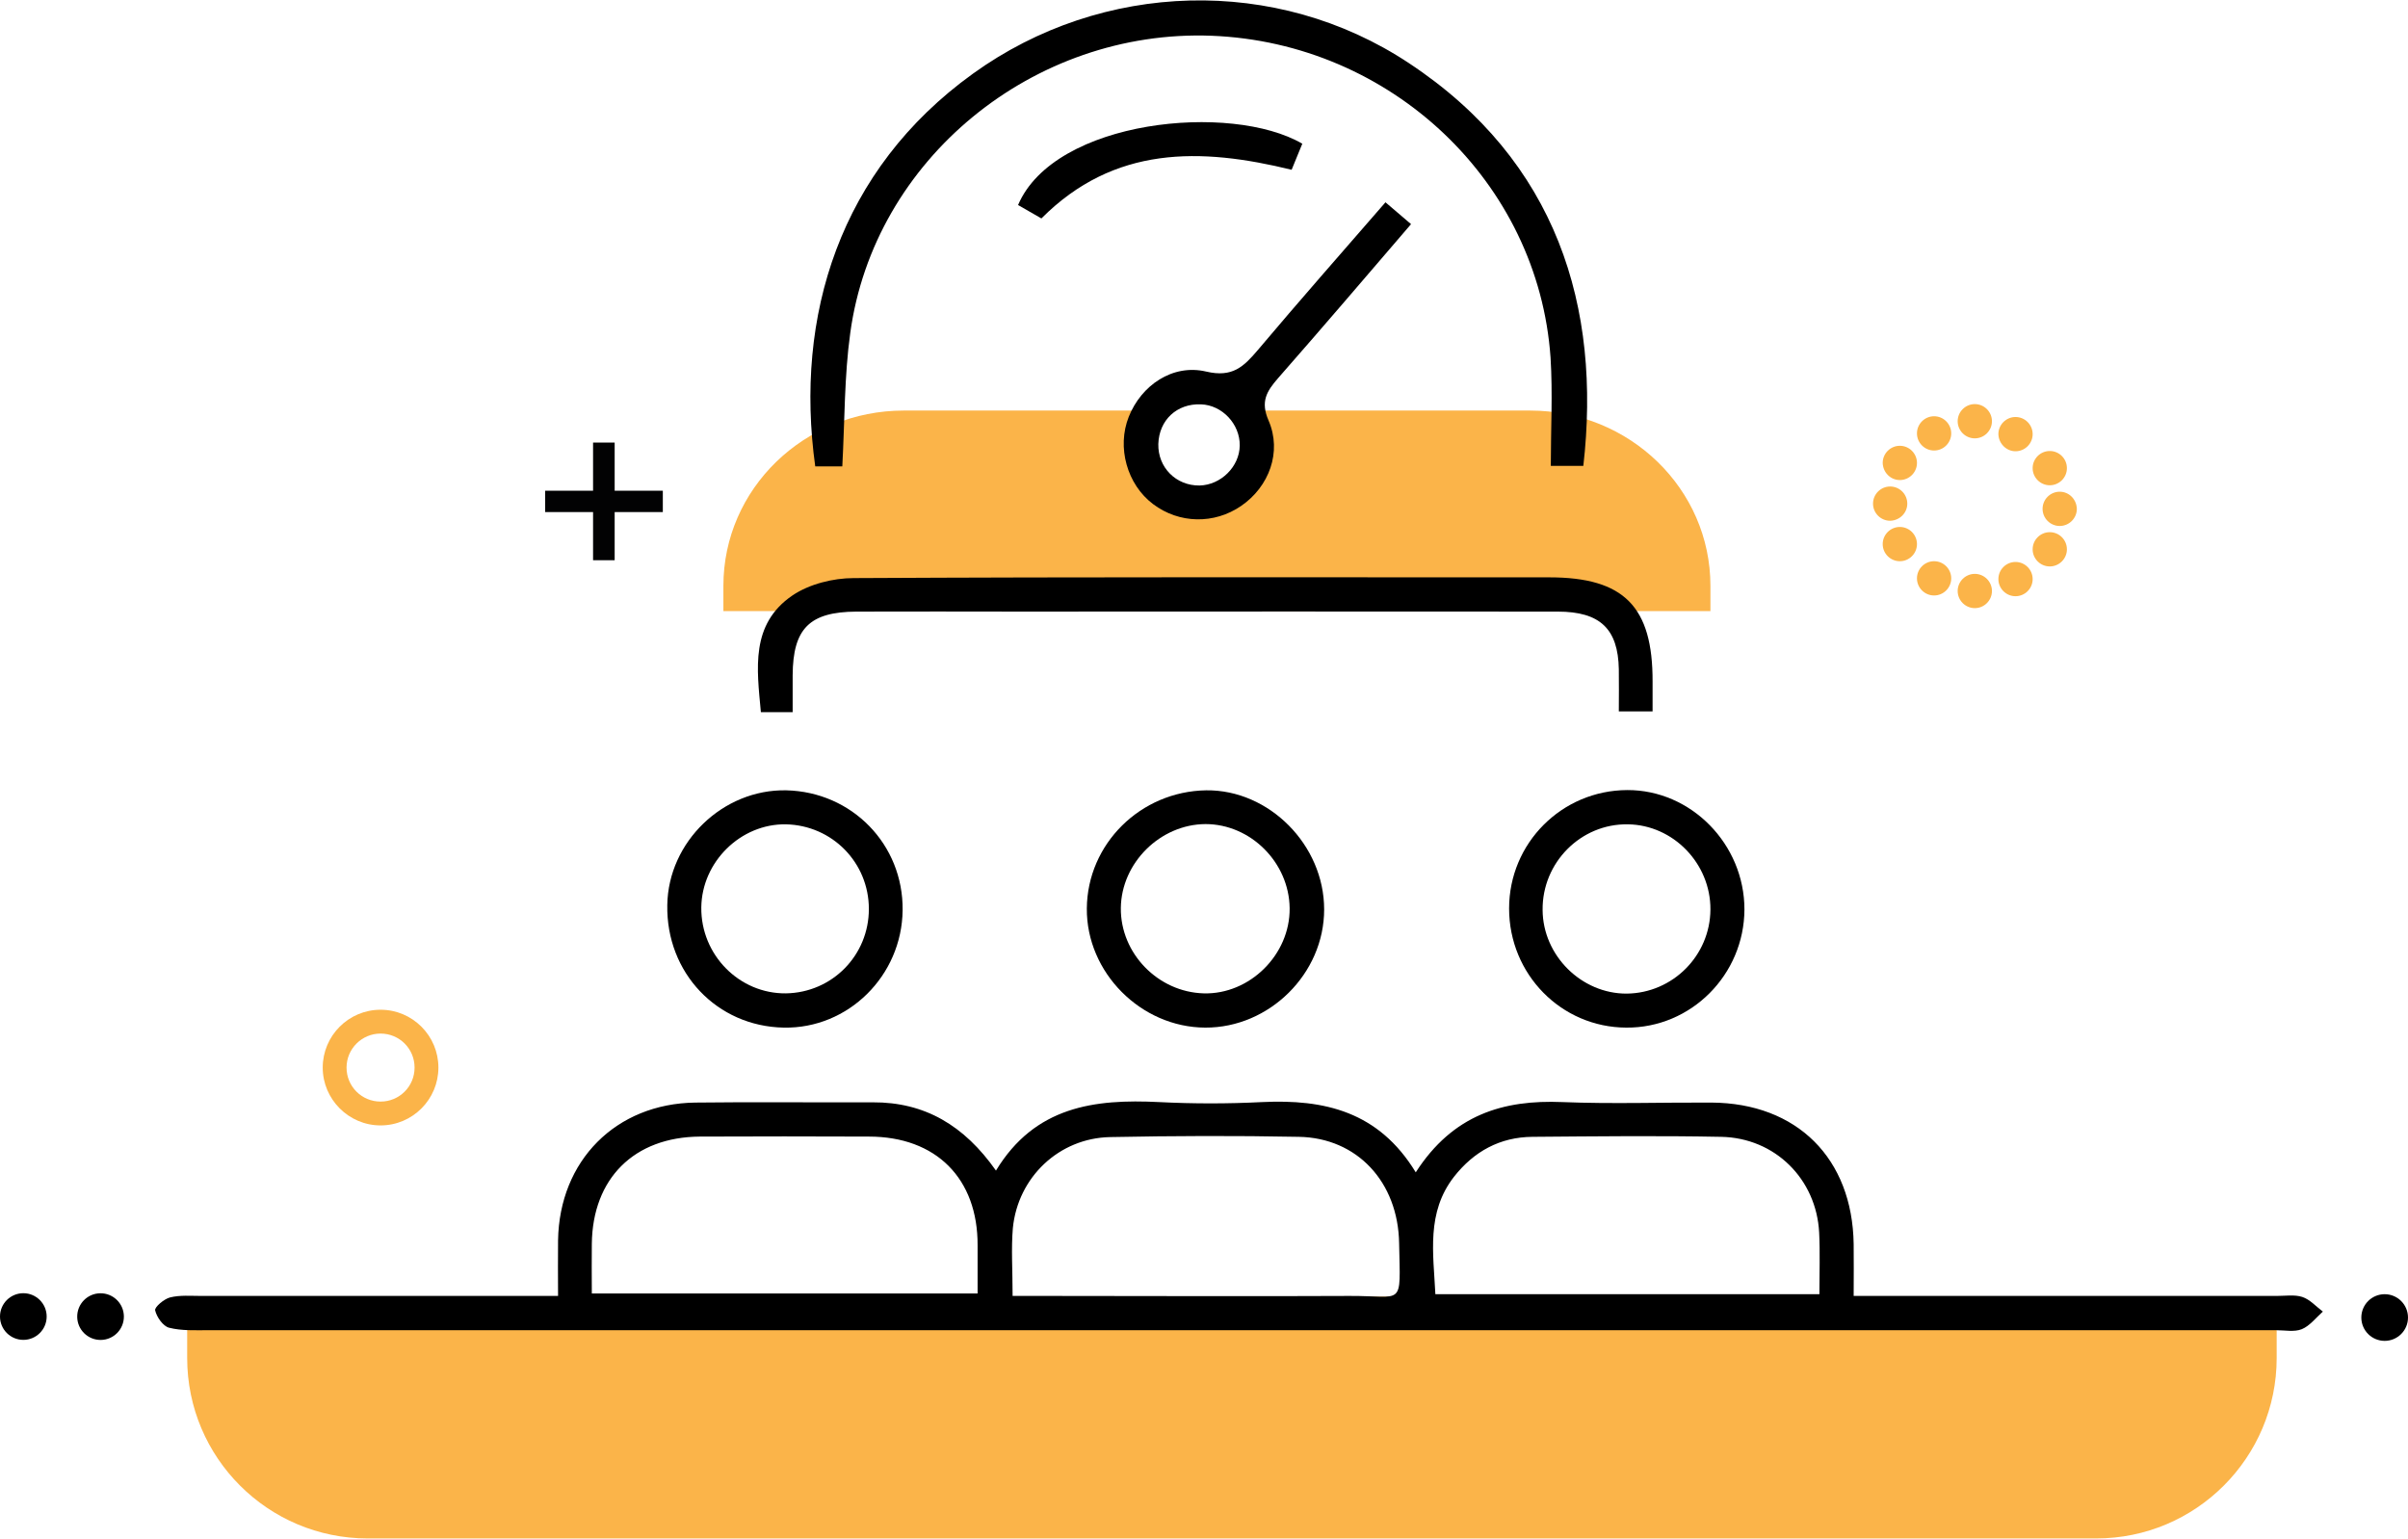
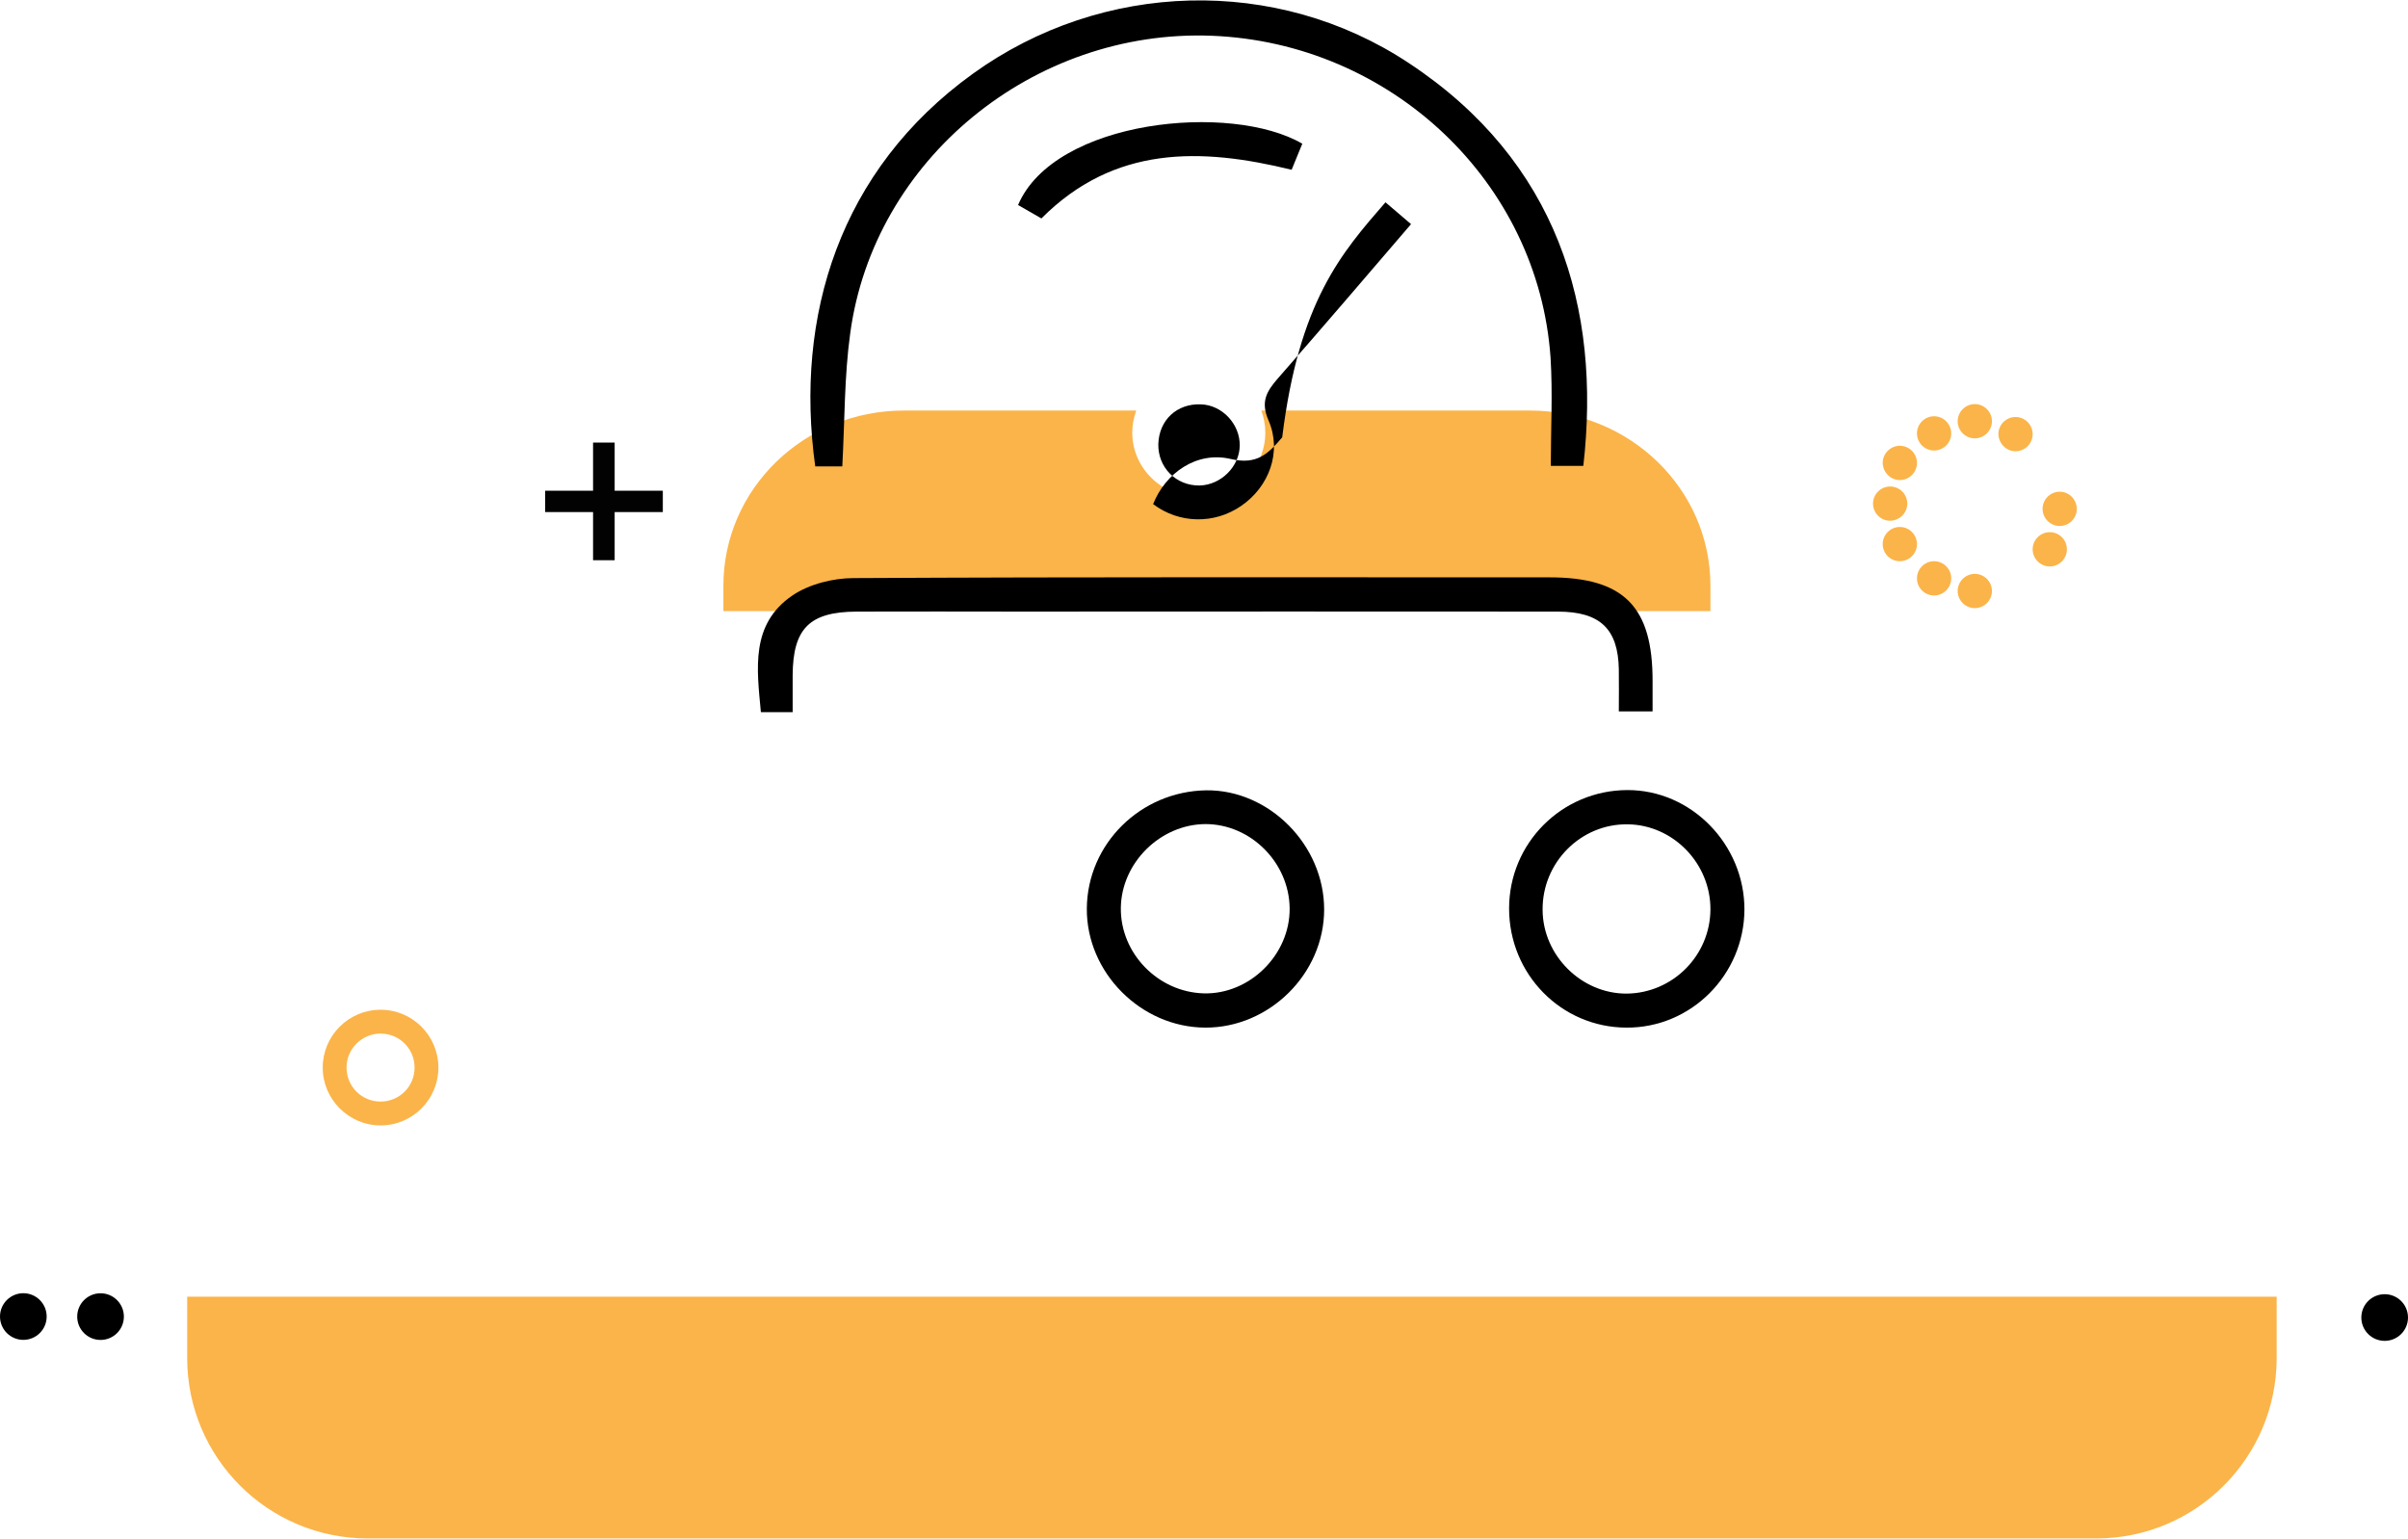
<svg xmlns="http://www.w3.org/2000/svg" version="1.1" id="Calque_1" x="0px" y="0px" viewBox="0 0 970 620" style="enable-background:new 0 0 970 620;" xml:space="preserve">
  <style type="text/css">
	.st0{fill:#FBB449;}
	.st1{fill:#020203;}
</style>
  <g>
    <path class="st0" d="M75.4,522.4v24.7c0,40.2,32.6,72.7,72.7,72.7h696.3c40.2,0,72.7-32.6,72.7-72.7v-24.7H75.4z" />
    <path class="st0" d="M616.3,165.4H508.1c1,2.8,1.6,5.8,1.6,8.9c0,14.4-12,26-26.8,26s-26.8-11.7-26.8-26c0-3.1,0.6-6.1,1.6-8.9   h-93.6c-40.2,0-72.7,31.6-72.7,70.6v10.2H689V236C689,197,656.5,165.4,616.3,165.4z" />
    <g>
-       <path d="M570.3,472.3c15-23.3,35.3-29.3,59.1-28.3c20,0.8,40,0.1,60,0.2c34.5,0.2,56.8,22.5,57.3,57c0.1,6.4,0,12.9,0,20.9    c5.3,0,9.4,0,13.5,0c52.3,0,104.6,0,156.9,0c3.5,0,7.2-0.6,10.3,0.4s5.6,3.9,8.3,5.9c-2.8,2.5-5.3,5.8-8.5,7.1    c-3,1.2-6.8,0.4-10.3,0.4c-277.6,0-555.2,0-832.8,0c-5.4,0-10.9,0.3-16-1c-2.4-0.6-5-4.3-5.6-7c-0.3-1.3,3.6-4.6,6-5.2    c4-1,8.4-0.6,12.6-0.6c42.7,0,85.4,0,128,0c4.5,0,9.1,0,15.7,0c0-8.2-0.1-15.3,0-22.4c0.5-32.1,23.3-55.1,55.3-55.5    c23.8-0.3,47.7,0,71.5-0.1c20.9-0.1,36.8,9.3,49.6,27.5c15.7-25.9,39.7-28.9,65.7-27.6c13.8,0.7,27.7,0.7,41.5,0    C533.4,442.8,555.3,447.7,570.3,472.3z M407.9,522.1c5.8,0,10.3,0,14.9,0c40.3,0,80.6,0.2,120.9,0c22-0.1,20.4,4.9,19.9-21.2    c-0.4-24.8-17-42.5-40.4-42.9c-25.3-0.5-50.7-0.4-76,0.1c-20.6,0.4-37.2,16.2-39.2,36.7C407.3,503.1,407.9,511.5,407.9,522.1z     M732.9,521.4c0-8.8,0.3-16.8-0.1-24.8c-1.1-21.6-17.8-38.2-39.5-38.6c-25.3-0.5-50.7-0.2-76,0c-13.1,0.1-23.6,5.9-31.6,16.1    c-11.2,14.4-8.3,30.8-7.5,47.3C630.2,521.4,681.1,521.4,732.9,521.4z M238.4,521.1c52.2,0,103.4,0,155.4,0c0-7.2,0-13.3,0-19.4    c0.1-26.9-16.7-43.8-43.8-43.8c-22.7-0.1-45.4-0.1-68.1,0c-26.5,0.2-43.2,16.9-43.5,43.2C238.3,507.2,238.4,513.3,238.4,521.1z" />
      <path d="M339.3,187.9c-4.1,0-7.6,0-10.9,0c-8.4-60.5,9.8-119.5,63.5-158.2C444-7.9,514.2-9.9,567.5,25.4    c59.8,39.5,77.6,98.5,70.3,162.3c-3.6,0-7.3,0-13.1,0c0-14.7,0.8-29.2-0.1-43.6C619.7,73.3,560.3,17.2,488,14.4    c-71.7-2.7-136,49.8-145.5,119.8C340.1,151.5,340.3,169.2,339.3,187.9z" />
      <path d="M319.3,286.9c-5.1,0-8.5,0-12.8,0c-1.6-17.5-4.3-35.4,12.7-47c6.8-4.6,16.4-7,24.7-7c93.4-0.5,186.8-0.3,280.2-0.3    c30.1,0,41.7,11.8,41.6,42c0,3.8,0,7.5,0,12c-4.7,0-8.3,0-13.6,0c0-5.8,0.1-11.4,0-17c-0.3-16.2-7.5-23.2-24.6-23.2    c-72.3-0.1-144.5,0-216.8,0c-21.9,0-43.8-0.1-65.7,0c-18.9,0.1-25.6,6.8-25.7,25.7C319.3,276.5,319.3,281.1,319.3,286.9z" />
      <path d="M533.4,366.4c0,25.9-22.1,47.7-47.9,47.6c-25.9-0.1-47.9-22.2-47.7-48c0.2-26,21.6-47.2,48.1-47.6    C511.2,318.1,533.4,340.4,533.4,366.4z M451.5,365.8c-0.2,18.3,15,33.9,33.4,34.4c18.5,0.5,34.8-15.6,34.6-34.3    c-0.2-18.4-15.7-33.9-33.9-33.9C467.4,332.1,451.7,347.6,451.5,365.8z" />
-       <path d="M363.6,366.7c-0.3,26.4-21.9,47.8-47.9,47.3c-26.9-0.5-47.4-22.1-46.9-49.4c0.4-25.5,22.5-46.7,47.9-46.2    C343.2,319,363.9,340.2,363.6,366.7z M350,366.2c0-18.7-14.8-33.7-33.4-34.1c-18.2-0.3-33.9,15.1-34.1,33.5    c-0.2,19.1,15.3,34.8,34.1,34.6C335.2,399.9,350,384.9,350,366.2z" />
      <path d="M702.7,366.4c-0.1,26.3-21.5,47.8-47.6,47.6c-26.2-0.1-47.2-21.5-47.2-48c0-26.3,21.2-47.6,47.6-47.7    C681.2,318.2,702.7,340.1,702.7,366.4z M689,366.4c0.1-18.5-15-34.1-33.3-34.3c-18.9-0.3-34.5,15.4-34.3,34.5    c0.1,18.4,15.7,33.8,33.9,33.7C673.8,400.1,688.9,385,689,366.4z" />
-       <path d="M558.1,81.5c3.8,3.2,6.7,5.7,10.3,8.8c-18.1,21.1-35.7,41.7-53.6,62.1c-4.6,5.3-7.1,9.4-3.8,17c5.5,12.7,0.2,26.7-11,34.4    c-10.9,7.5-25,7.2-35.5-0.7s-14.7-22.9-9.8-35.2c5-12.6,17.6-21.4,31.2-18.2c10.6,2.5,15.1-2,20.8-8.7    C523.3,121.3,540.3,102,558.1,81.5z M499.4,179.5c0.1-8.7-7.1-16.3-15.6-16.6c-9.7-0.4-16.9,6.3-17.2,16    c-0.2,9.4,7.1,16.8,16.6,16.7C491.8,195.4,499.3,188,499.4,179.5z" />
+       <path d="M558.1,81.5c3.8,3.2,6.7,5.7,10.3,8.8c-18.1,21.1-35.7,41.7-53.6,62.1c-4.6,5.3-7.1,9.4-3.8,17c5.5,12.7,0.2,26.7-11,34.4    c-10.9,7.5-25,7.2-35.5-0.7c5-12.6,17.6-21.4,31.2-18.2c10.6,2.5,15.1-2,20.8-8.7    C523.3,121.3,540.3,102,558.1,81.5z M499.4,179.5c0.1-8.7-7.1-16.3-15.6-16.6c-9.7-0.4-16.9,6.3-17.2,16    c-0.2,9.4,7.1,16.8,16.6,16.7C491.8,195.4,499.3,188,499.4,179.5z" />
      <path d="M419.5,88c-3-1.7-6.3-3.6-9.4-5.4c14.7-34.5,85.9-41.4,114.5-24.7c-1.4,3.3-2.7,6.7-4.3,10.5    C483.6,59.4,448.8,58.6,419.5,88z" />
      <ellipse transform="matrix(1 -1.020250e-02 1.020250e-02 1 -5.409 0.441)" cx="40.5" cy="530.4" rx="9.4" ry="9.4" />
      <circle cx="9.4" cy="530.4" r="9.4" />
      <circle cx="960.6" cy="530.8" r="9.4" />
    </g>
    <g>
      <path class="st0" d="M795.5,162.8c-3.8,0-6.9,3.1-6.9,6.9c0,3.8,3.1,6.9,6.9,6.9c3.8,0,6.9-3.1,6.9-6.9    C802.4,165.9,799.3,162.8,795.5,162.8z" />
      <path class="st0" d="M795.5,231.2c-3.8,0-6.9,3.1-6.9,6.9c0,3.8,3.1,6.9,6.9,6.9c3.8,0,6.9-3.1,6.9-6.9S799.3,231.2,795.5,231.2z" />
-       <path class="st0" d="M825.7,195.5c3.8,0,6.9-3.1,6.9-6.9s-3.1-6.9-6.9-6.9s-6.9,3.1-6.9,6.9S821.9,195.5,825.7,195.5z" />
      <path class="st0" d="M811.9,181.8c3.8,0,6.9-3.1,6.9-6.9c0-3.8-3.1-6.9-6.9-6.9c-3.8,0-6.9,3.1-6.9,6.9    C805.1,178.7,808.2,181.8,811.9,181.8z" />
      <path class="st0" d="M829.7,198.1c-3.8,0-6.9,3.1-6.9,6.9c0,3.8,3.1,6.9,6.9,6.9c3.8,0,6.9-3.1,6.9-6.9    C836.5,201.2,833.5,198.1,829.7,198.1z" />
      <path class="st0" d="M825.7,214.4c-3.8,0-6.9,3.1-6.9,6.9c0,3.8,3.1,6.9,6.9,6.9s6.9-3.1,6.9-6.9    C832.6,217.5,829.5,214.4,825.7,214.4z" />
-       <path class="st0" d="M811.9,226.4c-3.8,0-6.9,3.1-6.9,6.9c0,3.8,3.1,6.9,6.9,6.9c3.8,0,6.9-3.1,6.9-6.9    C818.8,229.5,815.7,226.4,811.9,226.4z" />
      <path class="st0" d="M765.3,212.3c-3.8,0-6.9,3.1-6.9,6.9c0,3.8,3.1,6.9,6.9,6.9c3.8,0,6.9-3.1,6.9-6.9    C772.2,215.4,769.1,212.3,765.3,212.3z" />
      <path class="st0" d="M779.1,226.1c-3.8,0-6.9,3.1-6.9,6.9c0,3.8,3.1,6.9,6.9,6.9c3.8,0,6.9-3.1,6.9-6.9    C786,229.2,782.9,226.1,779.1,226.1z" />
      <path class="st0" d="M768.3,202.9c0-3.8-3.1-6.9-6.9-6.9c-3.8,0-6.9,3.1-6.9,6.9c0,3.8,3.1,6.9,6.9,6.9    C765.2,209.7,768.3,206.7,768.3,202.9z" />
      <path class="st0" d="M765.3,193.4c3.8,0,6.9-3.1,6.9-6.9c0-3.8-3.1-6.9-6.9-6.9c-3.8,0-6.9,3.1-6.9,6.9    C758.5,190.3,761.5,193.4,765.3,193.4z" />
      <path class="st0" d="M779.1,167.7c-3.8,0-6.9,3.1-6.9,6.9c0,3.8,3.1,6.9,6.9,6.9c3.8,0,6.9-3.1,6.9-6.9S782.9,167.7,779.1,167.7z" />
    </g>
    <polygon class="st1" points="267,197.7 247.6,197.7 247.6,178.3 238.9,178.3 238.9,197.7 219.6,197.7 219.6,206.3 238.9,206.3    238.9,225.7 247.6,225.7 247.6,206.3 267,206.3  " />
    <path class="st0" d="M153.3,416.4c7.6,0,13.7,6.1,13.7,13.7s-6.1,13.7-13.7,13.7c-7.6,0-13.7-6.1-13.7-13.7   S145.8,416.4,153.3,416.4 M153.3,406.8c-12.9,0-23.3,10.5-23.3,23.3s10.5,23.3,23.3,23.3c12.9,0,23.3-10.5,23.3-23.3   S166.2,406.8,153.3,406.8L153.3,406.8z" />
  </g>
</svg>